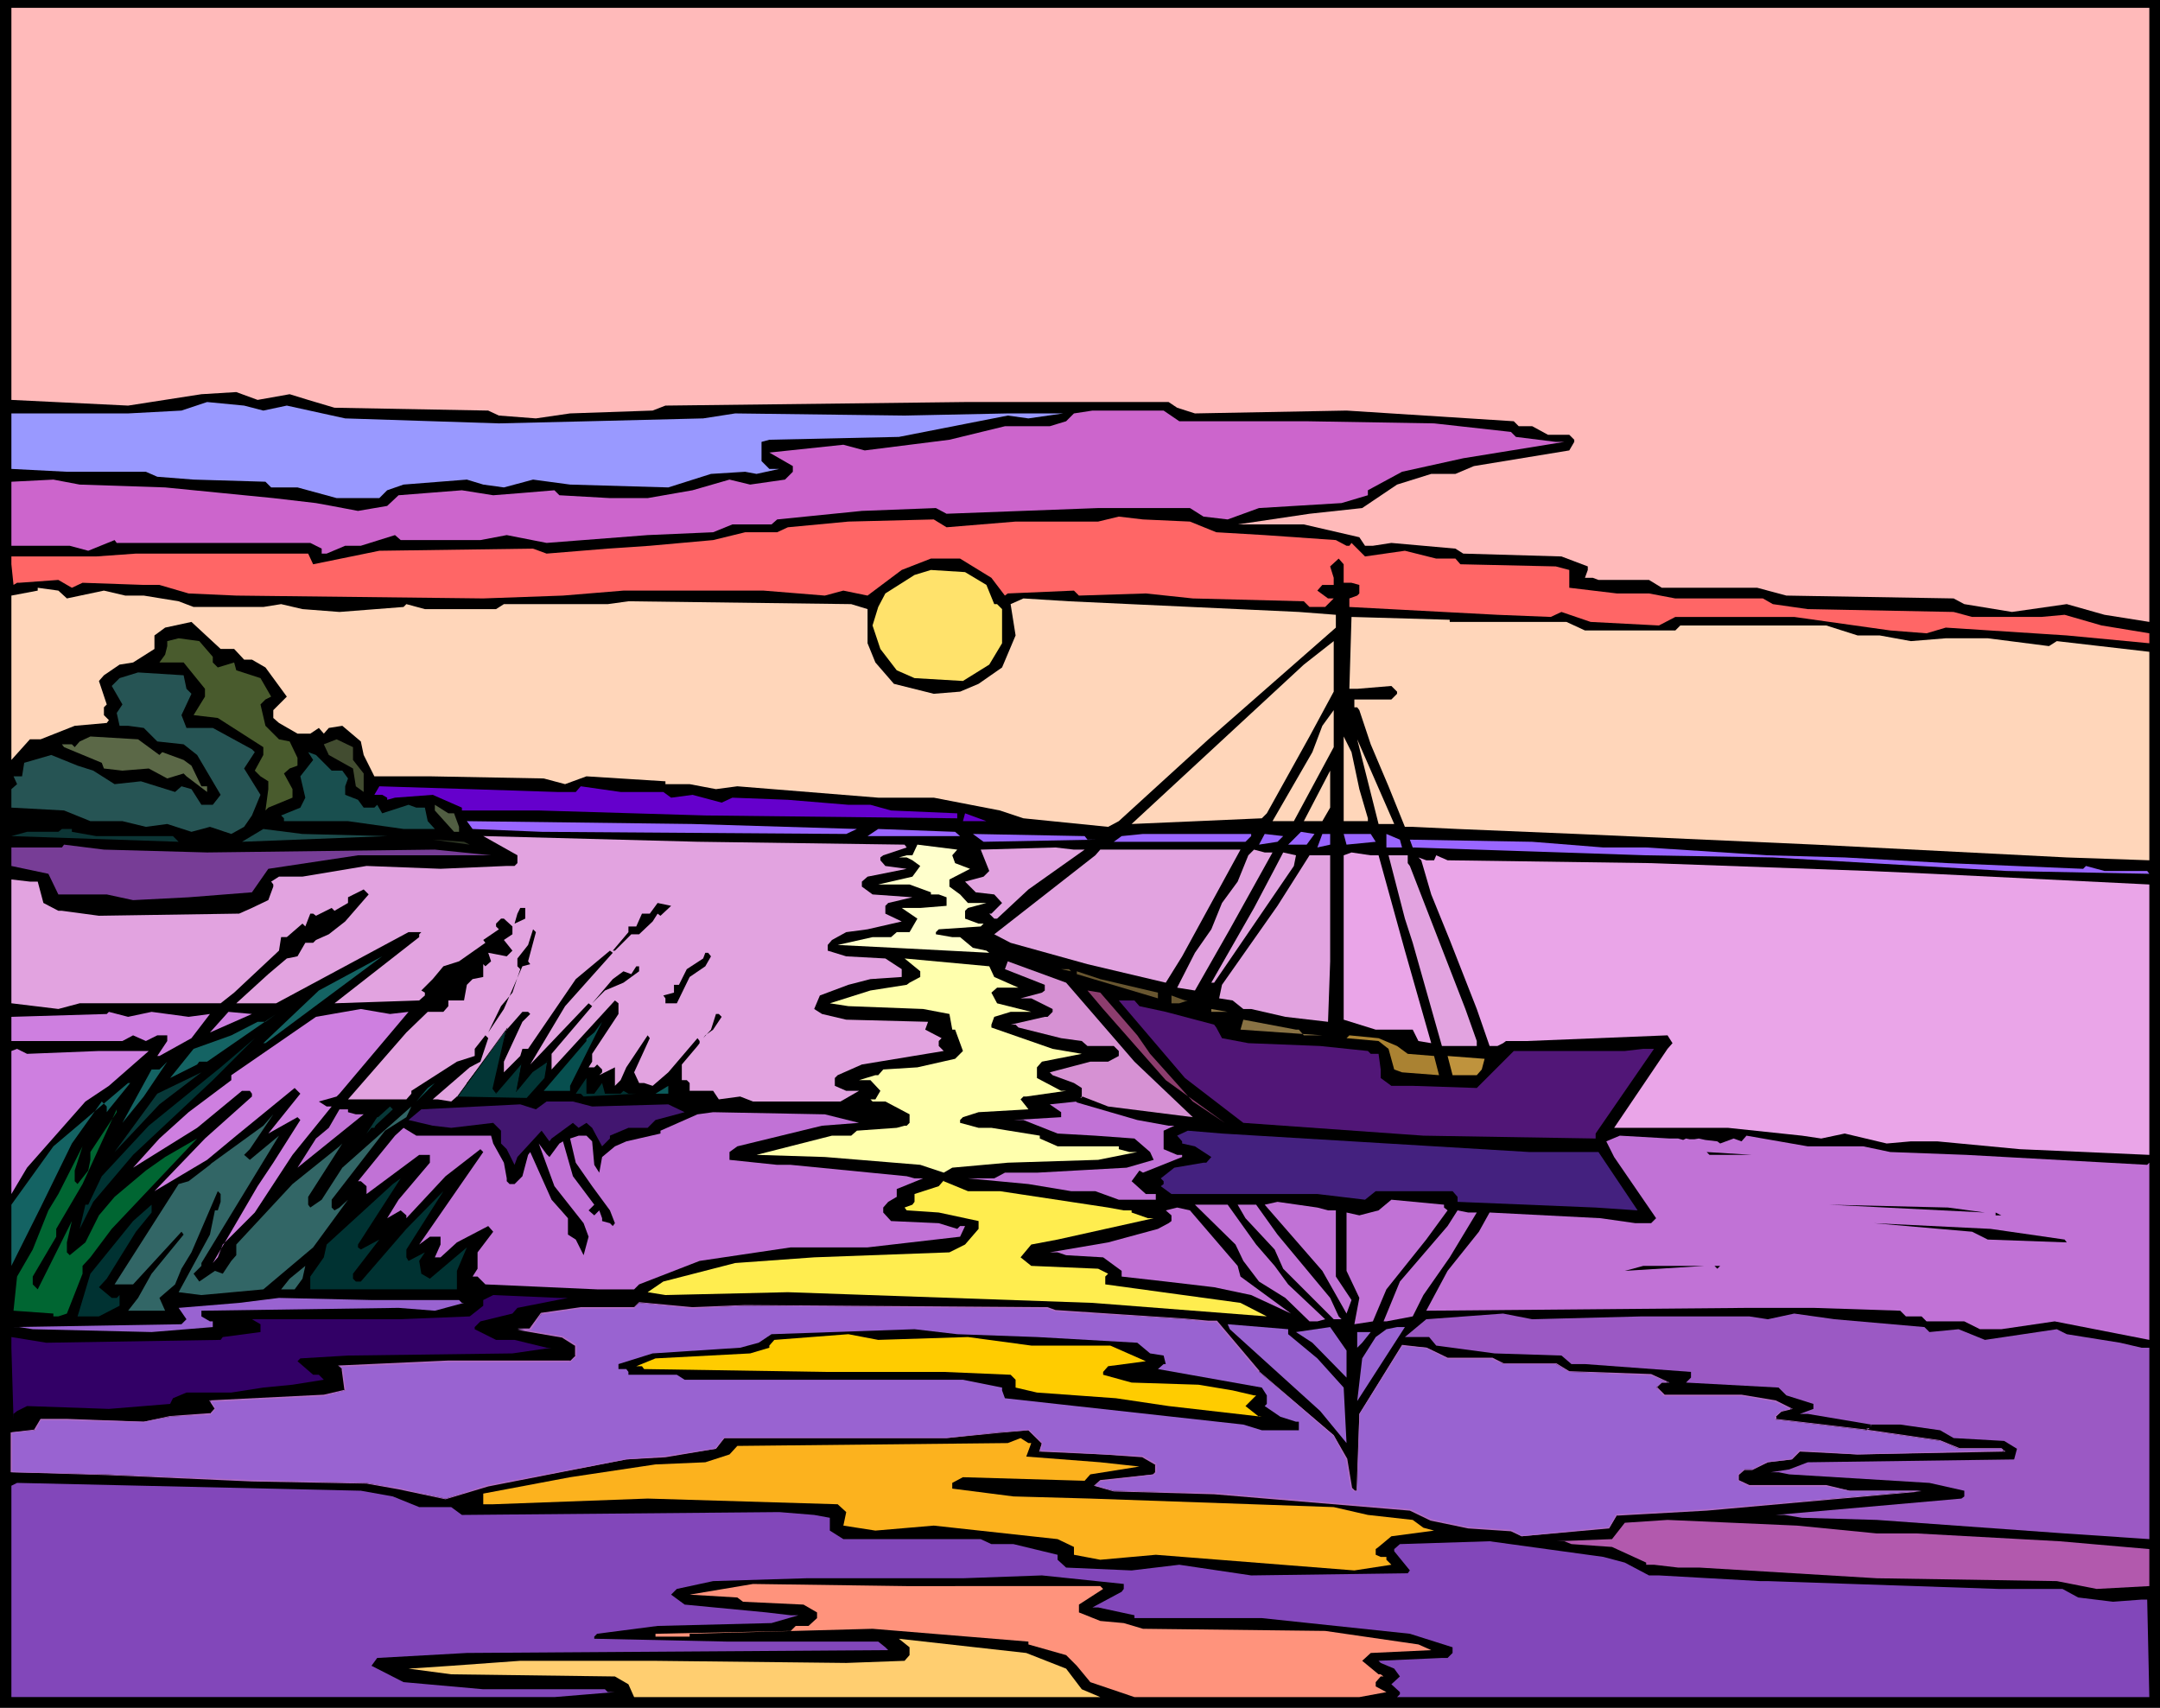
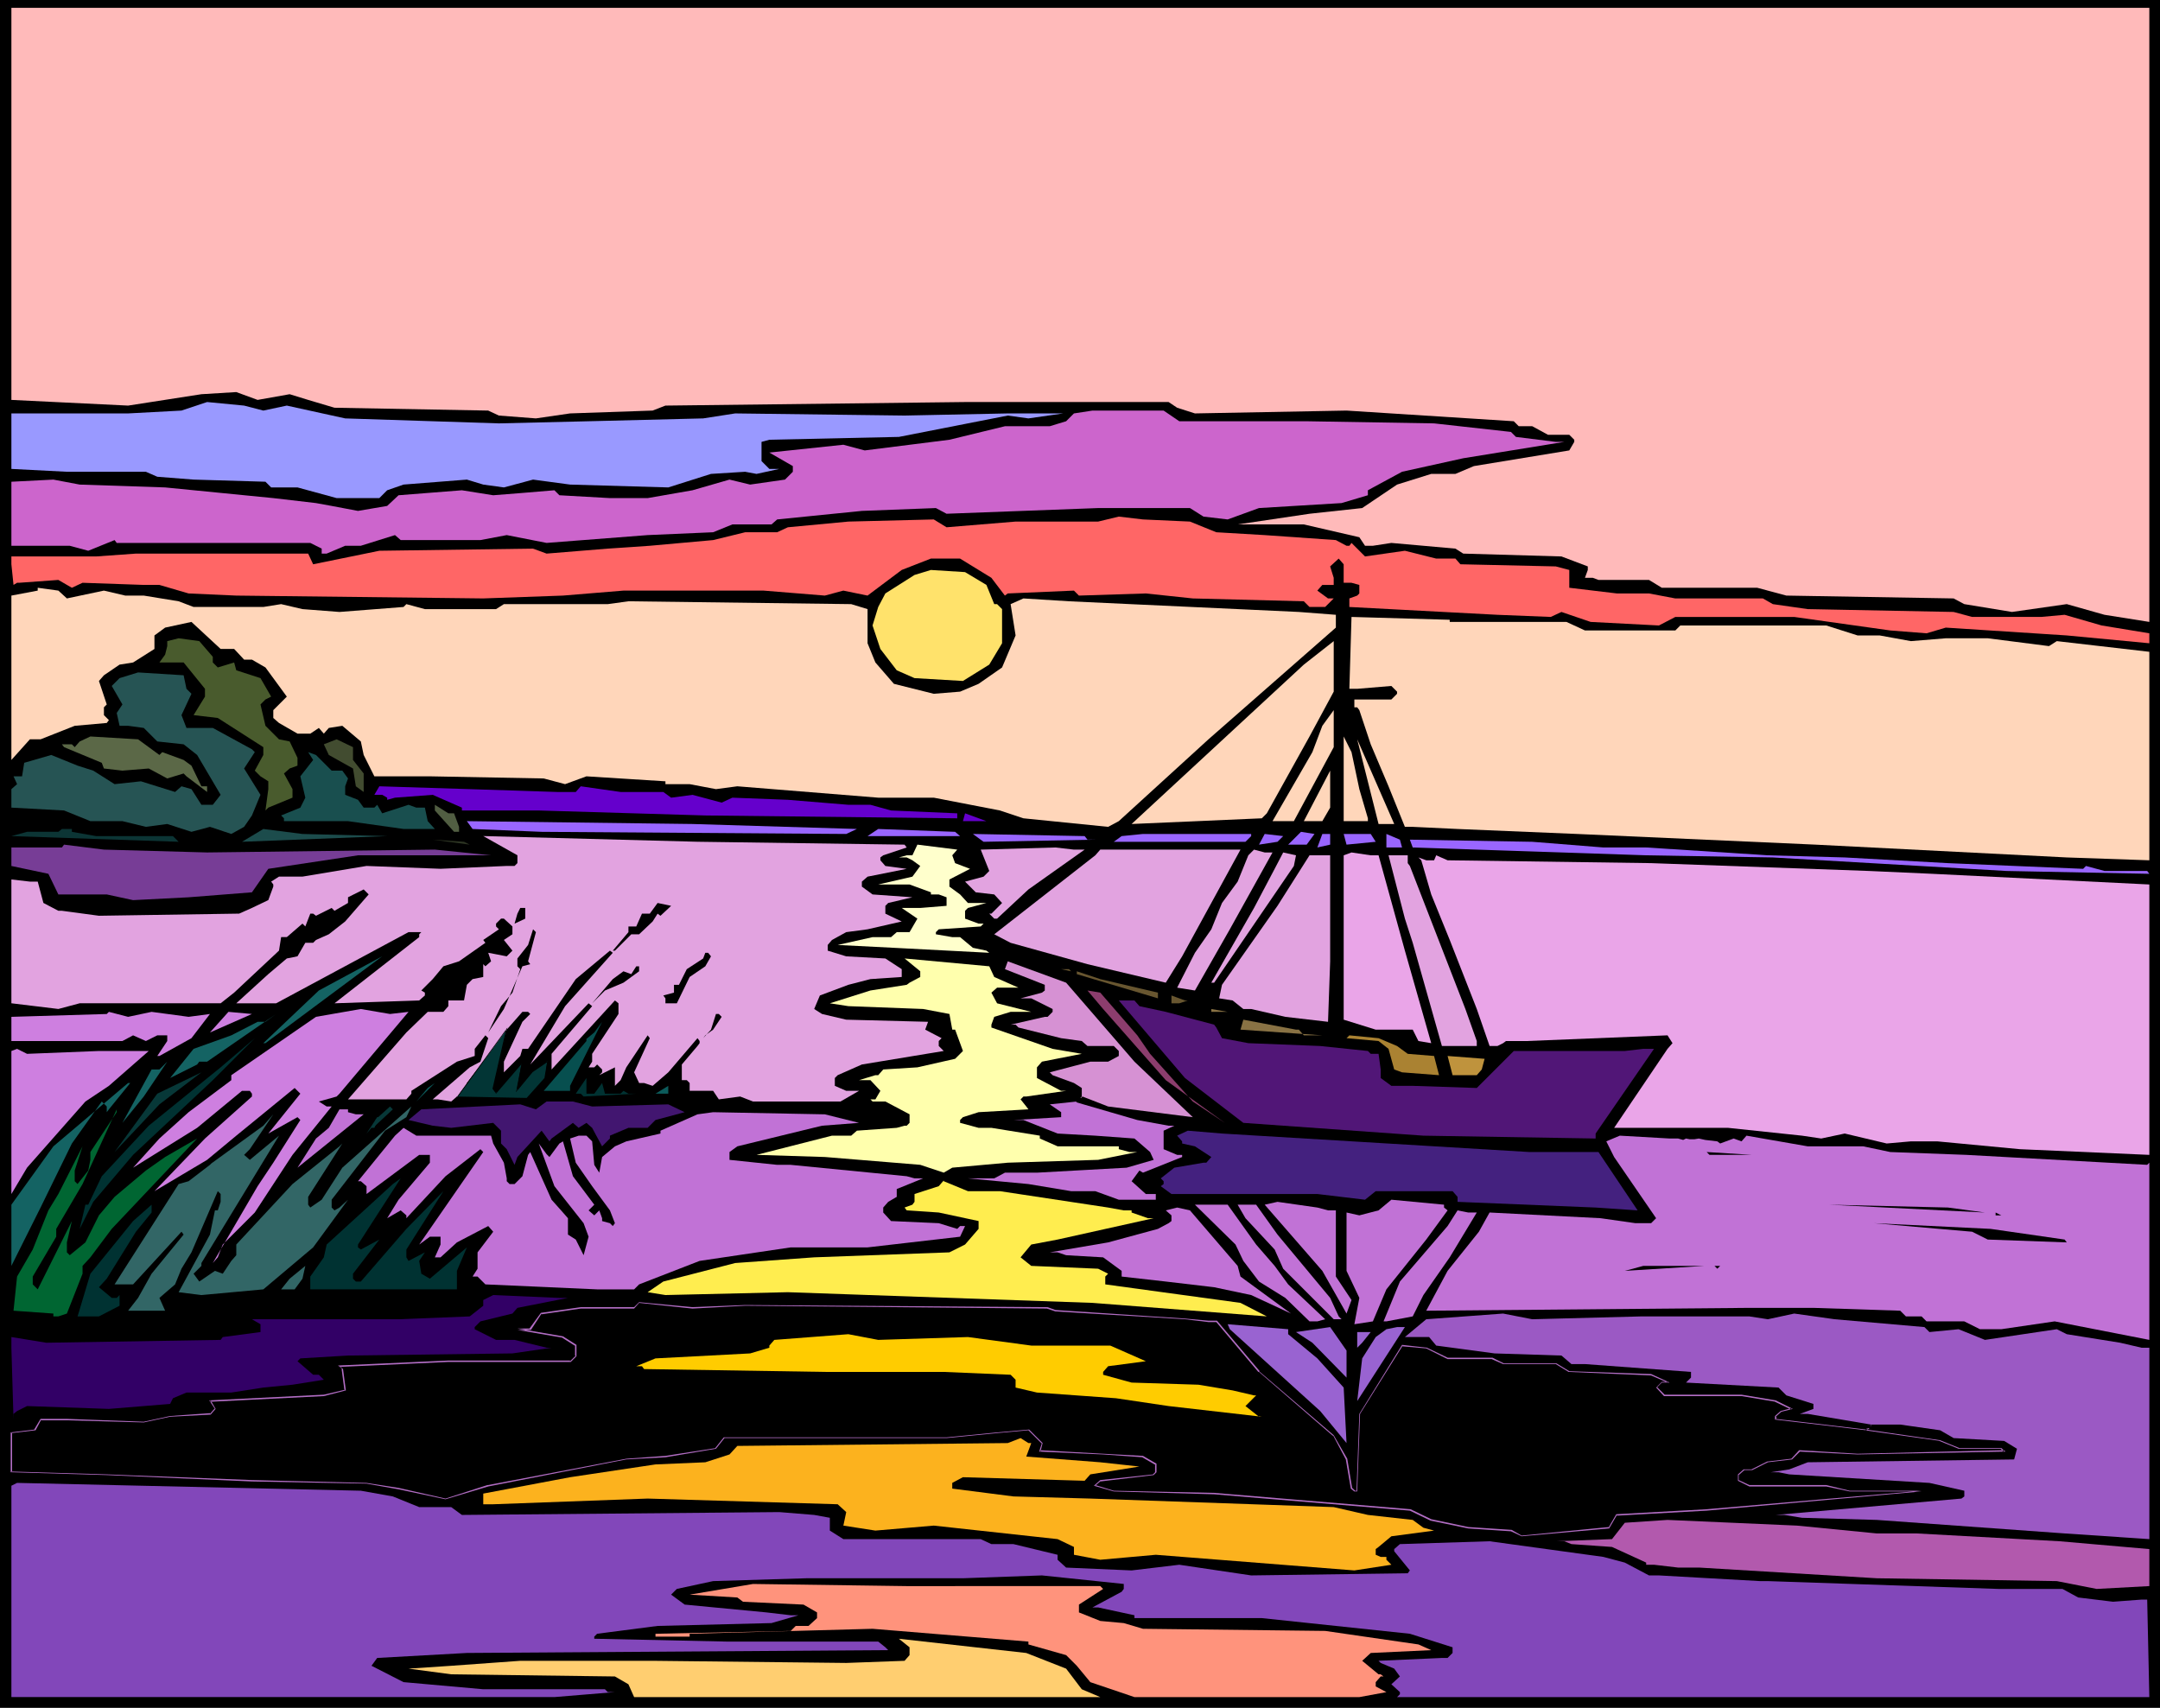
<svg xmlns="http://www.w3.org/2000/svg" xmlns:ns1="http://sodipodi.sourceforge.net/DTD/sodipodi-0.dtd" xmlns:ns2="http://www.inkscape.org/namespaces/inkscape" version="1.0" width="129.766mm" height="102.605mm" id="svg128" ns1:docname="Sunset 28.wmf">
  <rect width="100%" height="100%" fill="#808080" stroke="none" />
  <ns1:namedview id="namedview128" pagecolor="#ffffff" bordercolor="#000000" borderopacity="0.25" ns2:showpageshadow="2" ns2:pageopacity="0.0" ns2:pagecheckerboard="0" ns2:deskcolor="#d1d1d1" ns2:document-units="mm" />
  <defs id="defs1">
    <pattern id="WMFhbasepattern" patternUnits="userSpaceOnUse" width="6" height="6" x="0" y="0" />
  </defs>
  <path style="fill:#000000;fill-opacity:1;fill-rule:evenodd;stroke:none" d="M 490.455,387.799 H 0 V 0 h 490.455 z" id="path1" />
  <path style="fill:#ffbaba;fill-opacity:1;fill-rule:evenodd;stroke:none" d="m 488.031,141.223 -10.181,-1.616 -8.565,-2.424 -12.443,1.777 -10.827,-1.777 -2.424,-1.293 -37.976,-0.646 -6.626,-1.777 h -21.654 l -2.909,-1.777 h -11.474 l -1.293,-0.485 h -1.778 l 0.646,-1.777 v -0.808 l -5.979,-2.262 -22.301,-0.646 -1.778,-1.131 -14.544,-1.293 -4.202,0.646 h -1.778 l -1.293,-1.939 -12.605,-2.908 h -15.029 l 16.322,-2.424 11.958,-1.293 7.918,-5.332 7.757,-2.424 h 5.494 l 4.202,-1.777 21.654,-3.555 1.131,-1.939 v -0.485 l -1.131,-1.131 h -4.848 l -3.555,-1.939 h -3.07 l -1.131,-1.131 -37.976,-2.424 -34.421,0.646 -4.04,-1.293 -1.939,-1.293 h -46.218 l -68.034,0.808 -2.909,1.131 -18.746,0.646 -7.757,1.131 -8.403,-0.646 -2.424,-1.131 -34.906,-0.646 -5.979,-1.777 -4.202,-1.293 -7.272,1.293 -4.848,-1.777 -7.918,0.485 L 29.088,92.102 2.586,90.81 V 1.777 H 488.031 Z" id="path2" />
  <path style="fill:#9999ff;fill-opacity:1;fill-rule:evenodd;stroke:none" d="m 59.792,93.233 5.333,-1.131 13.251,2.908 34.906,1.131 20.362,-0.485 26.018,-0.646 7.272,-1.131 38.461,0.485 23.432,-0.485 h 12.605 l -7.918,1.131 -4.686,-0.646 -24.725,4.847 -29.411,0.646 -1.778,0.485 v 4.363 l 1.778,1.777 h 2.262 l -5.171,1.131 -2.586,-0.485 -7.757,0.485 -9.696,3.07 -22.301,-0.646 -8.403,-1.131 -6.626,1.777 -4.686,-0.646 -3.717,-1.131 -14.382,1.131 -3.717,1.293 -1.778,1.777 h -9.696 l -8.888,-2.424 H 61.57 l -1.293,-1.293 -16.322,-0.485 -8.242,-0.646 -2.586,-1.131 H 15.19 L 2.586,106.483 V 93.88 H 29.088 l 12.12,-0.646 5.818,-1.939 8.403,0.808 z" id="path3" />
  <path style="fill:#cc65cc;fill-opacity:1;fill-rule:evenodd;stroke:none" d="m 267.771,95.657 h 28.926 l 28.926,0.485 17.453,1.939 1.131,1.131 9.05,1.131 h 1.939 l -22.947,3.716 -13.898,3.07 -7.757,4.201 v 1.131 l -5.979,1.777 -18.746,1.131 -7.11,2.585 -5.494,-0.646 -3.07,-1.939 h -20.846 l -34.421,1.293 -2.424,-1.293 -16.806,0.646 -19.23,1.939 -1.293,1.131 h -8.888 l -4.363,1.777 -14.867,0.646 -22.947,1.777 -9.05,-1.777 -5.979,1.131 H 90.981 l -1.293,-1.131 -7.757,2.424 h -3.555 l -4.202,1.777 h -1.131 v -1.131 L 70.458,123.288 H 26.502 l -0.485,-0.646 -5.979,2.424 -4.202,-1.131 H 2.586 v -14.542 l 9.534,-0.485 5.979,1.131 19.392,0.646 24.563,2.424 9.696,1.131 3.555,0.646 5.979,1.131 6.626,-1.131 2.586,-2.424 14.382,-1.131 7.11,1.131 6.141,-0.485 7.757,-0.646 1.131,1.131 11.474,0.646 h 8.565 l 10.181,-1.777 8.403,-2.424 4.686,1.131 7.918,-1.131 1.778,-1.777 v -1.293 l -5.333,-3.07 16.806,-1.777 4.848,1.293 19.23,-2.424 12.605,-3.07 h 10.181 l 3.717,-1.131 1.778,-1.777 4.202,-0.646 h 16.16 z" id="path4" />
  <path style="fill:#ff6666;fill-opacity:1;fill-rule:evenodd;stroke:none" d="m 270.195,118.44 5.979,2.424 10.989,0.646 16.16,1.131 2.424,1.293 h 0.646 l 0.485,-0.646 3.07,3.07 9.05,-1.293 7.11,1.777 h 4.363 l 1.131,1.293 21.654,0.485 3.07,0.808 v 4.04 l 10.827,1.293 h 7.272 l 5.979,1.131 h 19.877 l 2.262,1.293 7.918,1.131 33.128,0.646 4.202,1.131 h 15.675 l 5.333,-0.485 8.403,2.424 10.827,1.777 v 2.262 l -18.746,-1.777 -27.472,-1.777 -4.363,1.293 -8.242,-0.646 -21.816,-3.07 h -26.987 l -3.717,1.939 -15.514,-0.808 -6.626,-2.262 -2.424,1.131 -12.12,-0.485 -33.613,-1.777 v -1.939 l 1.778,-0.646 0.485,-0.485 v -1.939 l -1.778,-0.485 h -1.778 v -4.201 l -1.131,-1.293 -1.939,1.777 0.808,2.585 v 1.616 h -2.586 l -1.131,1.293 2.424,1.777 h 1.293 l -1.939,1.939 h -3.555 l -1.293,-1.293 -25.21,-0.646 -10.666,-1.131 -15.19,0.485 -1.131,-1.131 -15.029,0.646 -0.646,0.485 -3.07,-4.04 -7.11,-4.363 h -6.626 l -6.626,2.585 -7.757,5.817 -5.494,-1.131 -4.202,1.131 -13.898,-1.131 h -31.835 l -13.736,1.131 -18.099,0.646 -56.075,-0.646 -10.827,-0.485 -6.626,-1.939 h -3.555 l -13.898,-0.485 -2.424,1.131 -3.07,-1.777 -8.888,0.646 H 3.878 l -0.808,0.485 -0.485,-4.686 v -1.777 H 21.816 l 9.05,-0.646 h 39.107 l 1.131,2.424 15.029,-3.07 34.906,-0.485 3.07,1.131 13.898,-1.131 9.534,-0.646 14.382,-1.293 7.272,-1.777 h 7.272 l 2.424,-1.131 13.736,-1.293 19.392,-0.485 2.909,1.777 15.675,-1.293 h 18.746 l 4.686,-1.131 5.494,0.646 z" id="path5" />
  <path style="fill:#ffe26b;fill-opacity:1;fill-rule:evenodd;stroke:none" d="m 223.977,132.821 1.778,4.363 h 0.646 l 1.131,1.131 v 7.756 l -2.909,4.847 -5.979,3.716 -10.989,-0.646 -4.04,-1.777 -3.717,-4.847 -1.778,-5.332 1.293,-4.201 1.616,-3.07 6.626,-4.201 3.717,-1.131 7.757,0.485 z" id="path6" />
  <path style="fill:#ffd6ba;fill-opacity:1;fill-rule:evenodd;stroke:none" d="m 15.19,135.891 8.403,-1.777 4.848,1.131 h 4.202 l 7.918,1.293 3.394,1.293 h 15.837 l 4.04,-0.646 4.848,1.131 8.403,0.646 14.544,-1.131 0.646,-0.646 4.202,1.131 h 16.16 l 1.778,-1.131 h 23.594 l 4.686,-0.646 50.581,0.646 3.717,1.131 v 7.756 l 1.778,4.363 4.202,4.847 9.05,2.262 5.979,-0.485 4.202,-1.777 5.333,-3.716 3.07,-7.271 -1.131,-7.11 2.909,-1.293 10.342,0.646 38.299,1.777 13.898,0.646 8.403,0.646 v 2.908 l -28.926,25.369 -20.362,18.582 -2.424,1.293 -19.23,-1.939 -5.333,-1.777 -15.029,-2.908 h -12.605 l -31.997,-2.585 -4.848,0.646 -5.979,-1.131 h -5.494 v -0.646 l -17.938,-1.131 -4.848,1.777 -4.848,-1.293 -25.856,-0.485 H 85.002 l -2.424,-4.847 -0.646,-3.07 -4.202,-3.555 -3.07,0.485 -1.131,1.293 -1.131,-1.293 -1.939,1.293 h -2.909 l -4.202,-2.424 -1.293,-1.131 v -1.777 l 3.07,-3.07 -4.848,-6.625 -3.07,-1.777 h -1.778 l -2.262,-2.424 h -3.07 l -6.626,-6.14 -5.979,1.293 -2.424,1.777 v 3.07 l -4.848,3.07 -3.07,0.485 -3.555,2.424 -1.131,1.293 1.778,5.332 -0.646,0.646 v 1.777 l 1.131,1.131 -0.485,0.646 -7.272,0.646 -7.757,3.07 H 6.787 l -4.202,4.686 v -37.326 l 5.979,-1.131 v -0.646 l 4.686,0.646 z" id="path7" />
  <path style="fill:#ffd6ba;fill-opacity:1;fill-rule:evenodd;stroke:none" d="m 329.179,141.223 h 26.502 l 4.202,1.939 h 20.523 l 1.131,-1.131 h 33.128 l 7.11,2.262 h 5.01 l 7.11,1.293 7.918,-0.646 h 9.534 l 13.898,1.777 1.778,-1.131 21.008,2.424 v 47.344 l -18.746,-0.646 -57.045,-2.908 -54.136,-2.424 -27.149,-1.131 -10.181,-0.485 h -1.778 l -3.717,-9.21 -4.04,-9.533 -2.586,-7.756 -0.485,-0.646 h -0.646 v -1.777 h 8.403 l 1.293,-1.293 v -0.485 l -1.293,-1.293 -7.757,0.646 h -1.778 l 0.485,-16.32 22.301,0.646 z" id="path8" />
  <path style="fill:#495b2d;fill-opacity:1;fill-rule:evenodd;stroke:none" d="m 48.318,149.141 v 1.293 l 1.131,1.131 3.717,-1.131 0.485,1.777 5.494,1.777 2.424,4.201 -1.293,0.646 -1.131,1.131 1.131,4.847 3.07,3.07 2.424,0.485 1.778,3.716 v 1.777 l -1.778,0.646 -1.293,1.131 1.939,3.555 v 1.939 l -5.494,2.262 -0.646,0.646 0.646,-4.847 v -1.777 l -1.778,-1.131 -1.293,-1.293 1.939,-3.555 v -1.777 l -10.342,-6.625 -5.494,-0.646 2.586,-4.201 v -1.777 l -4.848,-5.979 h -5.494 l 1.293,-1.777 0.485,-1.939 v -1.131 l 2.586,-0.646 4.686,0.646 z" id="path9" />
  <path style="fill:#ffd6ba;fill-opacity:1;fill-rule:evenodd;stroke:none" d="m 297.344,167.238 -9.696,17.451 -1.131,1.131 -29.573,1.293 39.107,-36.195 6.787,-5.332 v 11.472 z" id="path10" />
  <path style="fill:#265454;fill-opacity:1;fill-rule:evenodd;stroke:none" d="m 42.339,156.412 1.131,1.131 -2.262,4.847 1.131,2.908 h 5.979 l 8.888,4.847 0.646,0.646 -2.424,3.716 3.717,5.979 -1.939,4.686 -1.778,2.585 -2.909,1.616 -4.848,-1.616 -4.202,1.131 -5.494,-1.777 -4.848,0.646 -5.333,-1.293 h -7.272 l -5.979,-2.424 -11.958,-0.646 v -4.201 l 1.293,-1.131 -0.808,-1.777 h 1.939 l 0.485,-3.07 6.141,-1.777 5.979,2.424 3.555,1.131 4.848,3.07 5.979,-0.646 7.757,2.424 1.454,-1.293 2.262,0.646 2.262,3.555 h 2.586 l 1.778,-2.262 -5.333,-9.049 -3.07,-2.424 -5.979,-0.646 -3.07,-3.07 -3.555,-0.485 h -1.939 l -0.646,-2.908 1.293,-1.939 -2.424,-4.201 1.778,-1.777 4.202,-1.293 10.342,0.646 z" id="path11" />
  <path style="fill:#ffd6ba;fill-opacity:1;fill-rule:evenodd;stroke:none" d="m 293.788,186.467 h -4.848 l 9.05,-15.674 2.262,-5.979 2.586,-3.555 v 8.402 z" id="path12" />
  <path style="fill:#5b6847;fill-opacity:1;fill-rule:evenodd;stroke:none" d="m 36.198,171.439 0.646,-0.646 4.848,1.777 1.778,1.293 2.262,4.686 h 1.293 v 1.293 l -4.686,-3.555 -0.646,-0.646 -3.717,1.131 -4.202,-2.262 -5.979,0.485 -4.202,-0.485 -0.485,-1.293 -8.565,-3.555 -0.485,-0.646 h 2.262 l 0.646,0.646 1.131,-1.293 2.424,-1.131 10.827,0.646 z" id="path13" />
  <path style="fill:#ffd6ba;fill-opacity:1;fill-rule:evenodd;stroke:none" d="m 308.656,179.195 1.939,6.625 v 0.646 h -5.494 v -19.228 l 1.778,3.555 z" id="path14" />
  <path style="fill:#424c30;fill-opacity:1;fill-rule:evenodd;stroke:none" d="m 80.154,172.57 2.424,3.07 v 4.201 l -1.778,-1.293 -0.646,-4.04 -5.494,-3.07 -1.131,-2.424 2.909,-1.131 3.717,1.777 z" id="path15" />
  <path style="fill:#ffd6ba;fill-opacity:1;fill-rule:evenodd;stroke:none" d="m 313.019,187.113 -4.848,-19.228 8.403,19.228 z" id="path16" />
  <path style="fill:#194f4f;fill-opacity:1;fill-rule:evenodd;stroke:none" d="m 75.306,174.994 h 2.424 l 1.293,1.777 -0.646,1.777 v 1.939 l 2.909,1.131 1.293,1.777 h 2.424 l 0.646,-0.646 1.131,1.939 5.979,-1.939 1.778,0.646 h 1.939 l 0.646,3.07 1.616,1.777 H 91.627 L 79.022,186.467 H 64.478 v -0.646 l -0.646,-0.646 4.363,-1.777 1.131,-2.262 -1.131,-4.847 2.909,-3.716 -1.131,-1.777 1.778,0.646 z" id="path17" />
  <path style="fill:#ffd6ba;fill-opacity:1;fill-rule:evenodd;stroke:none" d="m 300.252,186.467 h -4.202 l 5.979,-11.472 v 8.402 z" id="path18" />
  <path style="fill:#6500cc;fill-opacity:1;fill-rule:evenodd;stroke:none" d="m 126.533,179.842 h 4.202 l 1.131,-1.293 9.05,1.293 h 9.696 l 1.778,1.293 4.848,-0.646 2.424,0.646 4.202,1.131 2.424,-1.131 12.605,0.485 13.736,1.131 h 5.01 l 4.686,1.293 15.029,0.646 v 1.131 l -57.206,-0.646 -37.814,-1.131 h -17.453 v -0.646 l -6.626,-2.908 -8.565,0.646 -1.778,0.485 v -0.485 l -1.131,-0.646 h -1.778 l 1.131,-1.939 20.523,0.646 z" id="path19" />
  <path style="fill:#515e42;fill-opacity:1;fill-rule:evenodd;stroke:none" d="m 103.101,184.689 1.131,3.07 v 1.131 h -1.131 l -4.363,-4.847 v -1.293 l 3.07,1.939 z" id="path20" />
  <path style="fill:#6500cc;fill-opacity:1;fill-rule:evenodd;stroke:none" d="m 225.755,186.467 h -7.11 l 0.485,-1.777 4.848,1.777 z" id="path21" />
  <path style="fill:#ffffff;fill-opacity:1;fill-rule:evenodd;stroke:none" d="m 2.586,186.467 h 1.778 z" id="path22" />
  <path style="fill:#9966ff;fill-opacity:1;fill-rule:evenodd;stroke:none" d="m 194.566,188.244 -2.424,1.131 -69.165,-0.485 -15.675,-0.646 -1.293,-1.777 51.227,0.646 z" id="path23" />
  <path style="fill:#0c3535;fill-opacity:1;fill-rule:evenodd;stroke:none" d="m 16.322,188.89 5.494,0.97 h 17.453 l 1.293,1.293 -37.976,-1.293 3.555,-0.97 h 7.11 l 0.808,-0.646 h 2.262 z" id="path24" />
  <path style="fill:#1c4c4c;fill-opacity:1;fill-rule:evenodd;stroke:none" d="m 87.91,189.86 -32.966,1.293 4.848,-2.908 8.888,1.131 z" id="path25" />
  <path style="fill:#9966ff;fill-opacity:1;fill-rule:evenodd;stroke:none" d="m 217.998,189.86 h -21.008 l 2.424,-1.616 17.453,0.646 z" id="path26" />
  <path style="fill:#9966ff;fill-opacity:1;fill-rule:evenodd;stroke:none" d="m 296.697,191.799 h -4.202 l 2.909,-2.908 3.07,0.485 z" id="path27" />
  <path style="fill:#9966ff;fill-opacity:1;fill-rule:evenodd;stroke:none" d="m 246.925,190.668 h 1.778 l -25.371,0.485 -2.424,-1.777 25.371,0.485 z" id="path28" />
  <path style="fill:#9966ff;fill-opacity:1;fill-rule:evenodd;stroke:none" d="m 284.092,189.86 -1.293,1.293 h -29.896 l 1.778,-1.293 4.848,-0.485 h 24.563 z" id="path29" />
  <path style="fill:#9966ff;fill-opacity:1;fill-rule:evenodd;stroke:none" d="m 290.072,191.153 -4.202,0.646 1.293,-2.424 4.202,0.485 z" id="path30" />
  <path style="fill:#9966ff;fill-opacity:1;fill-rule:evenodd;stroke:none" d="m 302.03,191.799 -2.909,0.646 1.131,-3.07 h 1.778 z" id="path31" />
  <path style="fill:#9966ff;fill-opacity:1;fill-rule:evenodd;stroke:none" d="m 312.372,191.153 -6.626,0.646 -0.646,-2.424 h 6.141 z" id="path32" />
  <path style="fill:#9966ff;fill-opacity:1;fill-rule:evenodd;stroke:none" d="m 318.352,192.445 h -3.555 v -3.07 l 3.07,1.293 z" id="path33" />
  <path style="fill:#074f4f;fill-opacity:1;fill-rule:evenodd;stroke:none" d="m 133.158,235.749 v 0.162 l 1.778,-1.454 1.778,-2.424 -7.272,14.542 v 1.131 h -5.979 l 9.696,-11.311 v -0.485 z" id="path34" />
  <path style="fill:#e2a3e0;fill-opacity:1;fill-rule:evenodd;stroke:none" d="m 205.393,191.799 0.485,0.646 -5.333,1.777 -0.646,0.485 v 0.646 l 1.131,1.293 4.848,0.646 -8.888,1.777 -1.293,1.131 v 1.131 l 2.424,1.777 9.05,0.646 -5.494,1.293 -0.646,0.646 v 1.777 l 3.717,1.777 -7.757,1.777 -4.848,0.646 -3.232,1.777 -0.97,1.131 v 1.293 l 4.202,1.293 8.888,0.485 3.717,2.424 v 1.777 l -7.11,0.485 -5.01,1.293 -6.464,2.424 -1.293,3.07 1.778,1.131 5.494,1.293 18.584,0.485 -0.646,1.777 3.717,1.939 -0.646,0.646 v 1.131 l 1.131,1.131 -18.584,3.07 -5.494,2.424 -0.646,0.646 v 1.777 l 2.586,1.131 h 2.909 l -4.202,2.424 h -19.877 l -2.909,-1.131 -4.848,0.646 -1.293,-1.939 h -5.333 v -1.777 l -0.646,-0.646 h -1.131 v -3.555 l 3.555,-4.201 0.485,-0.646 v -0.485 l -0.485,-0.646 -6.626,7.756 -3.555,3.07 -1.939,-0.646 h -1.131 l -1.131,-2.424 3.555,-7.756 -0.485,-0.646 -4.848,7.271 -1.293,2.908 -1.293,1.293 v -4.201 l -3.555,1.777 0.646,-0.646 v -0.646 l -1.131,-1.131 -0.646,0.646 h -1.293 l 0.808,-1.293 v -1.777 l 5.979,-9.049 v -2.424 l -0.808,-0.646 -7.11,7.756 v 0.162 -0.162 l -7.272,7.918 v -3.555 l 9.211,-10.826 -0.808,-0.646 -13.251,13.896 7.918,-13.25 10.827,-12.119 -0.646,-0.485 -7.757,6.463 -10.827,15.835 h -1.293 l -0.485,1.616 -3.717,3.716 v -2.424 l 4.202,-9.049 1.778,-1.777 -0.485,-0.485 h -1.293 l -3.555,4.04 -3.555,13.896 1.131,1.293 5.494,-6.625 -1.293,2.424 v 2.908 l 0.646,0.646 2.909,-3.555 h 2.586 l -1.939,2.262 -1.778,1.939 h -15.514 l -1.293,1.131 -3.07,-0.485 h -1.131 l 8.403,-7.271 2.424,-1.293 1.778,-5.332 -0.646,-0.646 -2.424,3.07 v 1.616 l -4.04,1.293 -10.342,6.625 v 0.646 l -1.131,1.293 H 79.022 l 13.251,-15.189 4.848,-4.686 h 3.555 l 1.131,-1.293 v -1.293 h 3.555 l 0.646,-3.555 1.293,-1.293 2.424,-0.485 v -2.908 l 0.485,0.485 1.293,-1.131 -0.646,-1.939 4.202,0.808 1.293,-1.293 -1.939,-2.424 1.939,-1.293 v -1.777 l -1.939,-1.777 h -0.646 l -1.131,1.131 v 0.646 l 0.646,0.646 -3.555,2.424 0.485,0.646 -5.979,4.201 -3.555,1.131 -2.424,2.908 -2.586,2.585 0.808,0.485 v 0.646 l -1.293,1.131 -19.23,0.646 19.23,-15.027 v -0.646 l 0.485,-0.485 h -2.909 l -30.058,16.158 h -9.05 l 7.272,-6.625 4.202,-3.555 2.424,-0.485 1.778,-3.07 h 1.778 l 0.646,-0.646 2.909,-1.293 3.717,-2.908 5.333,-6.14 -1.131,-1.131 -3.555,1.777 v 1.293 l -3.07,1.777 -0.646,-0.646 -3.555,1.777 -0.646,-0.485 h -0.646 l -1.131,2.908 -0.646,-0.646 -3.555,3.07 h -1.293 l -0.485,3.07 -10.181,9.533 -3.07,2.424 H 18.099 l -4.848,1.293 -10.666,-1.293 v -28.115 l 4.202,0.485 h 1.778 l 1.293,4.847 3.394,1.777 h 0.808 l 8.403,1.131 31.835,-0.485 2.909,-1.293 3.717,-1.777 1.131,-3.07 v -0.485 l -0.485,-0.646 1.778,-1.131 h 5.333 l 14.544,-2.424 16.806,0.646 15.029,-0.646 h 1.778 l 0.646,-0.646 v -1.777 l -7.757,-4.363 48.642,1.293 z" id="path35" />
  <path style="fill:#ffffff;fill-opacity:1;fill-rule:evenodd;stroke:none" d="m 43.955,190.668 4.848,0.485 z" id="path36" />
  <path style="fill:#2d3523;fill-opacity:1;fill-rule:evenodd;stroke:none" d="m 106.656,191.799 -8.403,-1.131 7.11,0.485 z" id="path37" />
  <path style="fill:#9966ff;fill-opacity:1;fill-rule:evenodd;stroke:none" d="m 364.084,192.445 h 9.696 l 27.634,1.777 17.453,0.485 23.432,1.293 30.704,1.293 0.646,-0.646 4.202,1.131 h 9.696 l 0.485,0.646 -32.482,-0.646 -53.005,-3.07 -28.765,-0.485 -53.005,-1.777 -0.646,-1.777 27.795,0.485 z" id="path38" />
  <path style="fill:#773d96;fill-opacity:1;fill-rule:evenodd;stroke:none" d="m 47.026,193.576 51.712,-0.646 12.766,1.293 H 81.285 l -20.362,3.07 -3.717,5.332 -14.382,1.131 -12.605,0.646 -5.979,-1.293 H 13.251 l -2.262,-4.686 -8.403,-1.777 v -4.201 H 14.059 l 0.485,-0.646 9.05,1.131 z" id="path39" />
  <path style="fill:#ffffcc;fill-opacity:1;fill-rule:evenodd;stroke:none" d="m 216.221,194.223 0.646,1.777 3.394,1.293 -4.686,2.424 v 1.616 l 2.424,1.777 1.778,1.939 h 4.202 l -4.202,1.131 -0.646,0.646 v 1.777 l 3.07,1.131 h 1.131 l -0.646,0.646 -9.534,0.646 -0.646,0.646 v 0.485 l 3.717,0.646 h 1.778 l 2.909,2.424 3.07,0.646 0.646,0.485 -21.654,-1.131 -12.766,-0.646 7.918,-1.777 h 4.202 l 1.293,-1.131 h 2.909 l 1.778,-3.07 -3.555,-2.424 h 4.202 l 5.979,-0.485 v -1.939 l -1.778,-0.646 h -1.778 v -0.485 l -4.848,-1.777 h -7.11 l 7.757,-1.777 1.778,-2.424 -1.778,-1.293 -1.293,-0.646 h -1.778 l 1.778,-0.485 h 1.293 l 1.131,-2.424 9.05,1.131 z" id="path40" />
  <path style="fill:#e2a3e0;fill-opacity:1;fill-rule:evenodd;stroke:none" d="m 246.278,192.93 -12.766,9.049 -7.11,6.625 h -0.646 l -1.131,-1.131 h 0.485 l 2.424,-2.424 -1.778,-1.939 -4.202,-0.485 -2.424,-2.424 4.202,-1.131 1.293,-1.293 -1.939,-4.847 16.968,-0.485 4.202,0.485 z" id="path41" />
  <path style="fill:#e2a3e0;fill-opacity:1;fill-rule:evenodd;stroke:none" d="m 268.417,217.167 -3.717,5.979 -17.776,-4.201 -17.453,-4.847 -3.717,-1.939 22.947,-17.936 1.131,-1.293 h 31.835 z" id="path42" />
  <path style="fill:#e2a3e0;fill-opacity:1;fill-rule:evenodd;stroke:none" d="m 288.94,193.576 -9.696,17.451 -7.918,13.896 -4.04,-0.646 4.04,-7.918 3.717,-5.332 2.424,-5.979 3.555,-4.847 2.424,-5.979 1.293,-1.293 2.424,0.646 z" id="path43" />
  <path style="fill:#e2a3e0;fill-opacity:1;fill-rule:evenodd;stroke:none" d="m 293.788,196.646 -18.099,26.5 h -0.646 l 9.696,-16.966 4.686,-8.887 1.939,-3.716 2.909,0.646 z" id="path44" />
  <path style="fill:#eaa5e8;fill-opacity:1;fill-rule:evenodd;stroke:none" d="m 313.019,194.223 5.979,21.652 5.979,21.006 -2.909,-0.485 -1.293,-2.585 h -8.403 l -7.272,-2.262 v -37.326 l 1.778,-0.646 4.363,0.646 z" id="path45" />
  <path style="fill:#e2a3e0;fill-opacity:1;fill-rule:evenodd;stroke:none" d="m 302.03,218.298 -0.485,13.735 -9.696,-1.131 -7.757,-1.777 h -1.778 l -2.424,-1.939 -3.07,-0.485 0.646,-3.07 12.605,-17.936 7.272,-11.472 h 4.686 z" id="path46" />
  <path style="fill:#e2a3e0;fill-opacity:1;fill-rule:evenodd;stroke:none" d="m 319.644,196 0.485,0.646 12.605,32.478 2.586,7.271 v 1.131 h -7.918 l -6.626,-23.43 -1.778,-5.494 -3.717,-14.381 h 4.363 z" id="path47" />
  <path style="fill:#eaa5e8;fill-opacity:1;fill-rule:evenodd;stroke:none" d="m 374.912,196 49.45,1.777 14.382,0.646 49.288,2.424 v 61.401 l -29.411,-1.293 -18.746,-1.777 h -5.979 l -5.494,0.485 -9.534,-2.262 -5.333,1.131 -4.363,-0.646 -16.806,-1.777 h -25.856 l 12.12,-17.936 1.131,-1.293 -1.131,-1.777 -31.997,1.293 h -4.686 l -0.646,0.485 -1.293,0.646 h -1.778 l -2.909,-8.402 -6.141,-15.674 -4.202,-10.341 -2.262,-7.756 -0.646,-0.646 1.778,0.646 h 1.778 l 0.485,-1.131 2.586,1.131 z" id="path48" />
  <path style="fill:#000000;fill-opacity:1;fill-rule:evenodd;stroke:none" d="m 149.965,207.957 -0.646,-0.485 -1.131,1.777 -3.07,2.908 h -1.778 l -3.717,3.716 h -0.485 l 3.555,-4.201 v -1.293 h 1.778 l 1.293,-2.908 h 1.778 l 1.778,-2.424 3.07,0.646 z" id="path49" />
  <path style="fill:#000000;fill-opacity:1;fill-rule:evenodd;stroke:none" d="m 119.261,208.603 -2.424,1.131 0.646,-2.262 0.646,-1.293 h 1.131 z" id="path50" />
  <path style="fill:#000000;fill-opacity:1;fill-rule:evenodd;stroke:none" d="m 119.907,218.298 0.485,0.646 -1.778,0.485 -4.202,9.695 -3.555,5.332 2.909,-5.979 2.586,-3.07 1.778,-5.332 -0.646,-0.646 v -1.777 l 2.424,-3.07 1.131,-3.555 0.646,0.646 z" id="path51" />
  <path style="fill:#000000;fill-opacity:1;fill-rule:evenodd;stroke:none" d="m 161.438,217.167 -1.293,2.262 -3.555,2.424 -2.909,5.979 h -2.586 v -1.131 l -0.485,-0.646 2.424,-0.646 v -1.777 h 1.131 l 1.778,-3.555 3.717,-2.424 0.485,-1.293 h 0.646 z" id="path52" />
  <path style="fill:#146363;fill-opacity:1;fill-rule:evenodd;stroke:none" d="m 59.792,236.88 12.605,-11.957 14.382,-7.756 -26.502,19.713 z" id="path53" />
  <path style="fill:#ffed4f;fill-opacity:1;fill-rule:evenodd;stroke:none" d="m 214.281,267.581 v 0.646 l 5.494,2.262 h 7.272 l 24.563,3.716 3.555,0.646 h 1.778 v 0.485 l 3.717,1.293 h 1.293 l -21.816,4.847 -5.979,1.131 -2.424,2.908 2.424,1.939 15.19,0.646 2.262,1.131 -0.646,0.646 v 1.777 l 30.704,4.201 5.979,3.07 -39.592,-3.07 -69.165,-2.424 -27.795,0.646 -4.04,-0.646 3.555,-2.424 16.322,-4.201 17.938,-1.293 30.704,-1.131 3.555,-1.777 3.07,-3.555 v -1.777 l -9.05,-1.939 -7.272,-0.485 -0.485,-0.646 1.778,-0.646 0.485,-0.646 v -1.777 l 5.494,-1.777 1.131,-1.293 z" id="path54" />
  <path style="fill:#ffffad;fill-opacity:1;fill-rule:evenodd;stroke:none" d="m 225.755,221.853 5.494,2.424 h -4.848 l -1.293,1.131 1.293,2.424 7.757,1.939 h -4.686 l -3.717,1.131 -0.646,1.777 v 0.646 l 13.898,4.847 6.626,1.131 -9.05,1.777 -1.131,1.293 v 2.424 l 5.494,2.908 h 1.131 l -9.05,1.293 h -0.646 l -0.646,0.646 1.293,1.616 0.485,0.646 -11.312,0.646 -3.555,1.131 -0.646,0.646 v 0.646 l 4.202,1.131 h 2.909 l 10.989,1.777 v 0.646 l 4.04,1.777 h 13.898 v 0.646 l 2.424,0.646 h 1.778 l -8.888,1.777 -20.523,0.646 -12.605,1.131 -1.939,1.131 v 0.808 0 -0.808 l -5.333,-1.777 -21.654,-1.777 -15.514,-0.485 17.13,-4.363 h 4.363 l 1.293,-1.131 9.05,-0.646 1.778,-0.485 h 0.485 l 0.646,-0.646 v -1.939 l -5.494,-2.908 h -2.909 l -0.485,-0.485 h 1.131 l 1.131,-1.939 -2.262,-2.424 h -2.586 l 3.717,-1.131 h 0.646 l 1.131,-1.293 7.757,-0.485 8.565,-1.939 1.778,-1.777 -1.778,-4.847 h -0.646 l -0.646,-3.555 -5.979,-1.131 -16.968,-0.646 -4.202,-0.646 9.211,-2.909 8.242,-1.293 0.646,-0.485 2.424,-1.293 v -1.293 l -3.555,-2.908 19.23,1.777 z" id="path55" />
  <path style="fill:#c172d6;fill-opacity:1;fill-rule:evenodd;stroke:none" d="m 244.824,249.807 -0.485,0.485 13.898,4.04 7.11,1.293 h 1.293 l -2.424,1.131 v 4.201 l 3.07,1.293 h 1.131 v 0.485 l -8.888,3.555 -0.808,-0.485 -1.778,2.424 3.232,2.908 h 2.262 v 1.293 h -8.403 l -5.333,-1.939 h -5.494 l -9.696,-1.616 -13.736,-1.293 h 5.979 l 2.424,-1.293 h 7.272 l 20.362,-1.131 6.141,-1.777 -0.808,-1.777 -3.555,-3.07 -8.888,-0.646 -8.565,-0.485 -7.757,-3.07 h -2.262 l 10.827,-0.646 v -1.131 l -2.586,-1.777 6.141,-0.646 z" id="path56" />
  <path style="fill:#d691d3;fill-opacity:1;fill-rule:evenodd;stroke:none" d="m 257.59,241.082 13.251,12.603 -19.23,-2.424 -5.818,-2.262 -0.323,0.323 h -0.162 l 0.323,-0.323 v -1.939 l -1.778,-1.131 -4.848,-1.777 -0.646,-0.646 9.211,-2.424 h 4.04 l 2.424,-1.293 v -1.131 l -1.131,-1.131 h -5.979 l -1.293,-1.131 -4.686,-0.646 -9.696,-2.424 -0.646,-0.646 h -1.131 l 7.757,-1.777 h 0.646 l 1.131,-1.131 v -0.646 l -4.848,-2.424 h -2.424 l 4.848,-1.293 0.646,-0.485 v -1.293 l -9.05,-3.555 0.646,-1.777 13.251,4.847 z" id="path57" />
  <path style="fill:#000000;fill-opacity:1;fill-rule:evenodd;stroke:none" d="m 145.117,220.561 -3.555,2.585 -4.202,1.777 -2.909,2.909 4.686,-5.494 2.424,-1.777 1.778,0.646 1.131,-1.777 h 0.646 z" id="path58" />
  <path style="fill:#685630;fill-opacity:1;fill-rule:evenodd;stroke:none" d="m 243.208,220.561 -2.262,-0.485 h 1.778 z" id="path59" />
  <path style="fill:#685630;fill-opacity:1;fill-rule:evenodd;stroke:none" d="m 262.923,225.408 v 1.293 l -18.422,-5.494 v -0.646 l 5.333,1.777 z" id="path60" />
  <path style="fill:#8c3d6d;fill-opacity:1;fill-rule:evenodd;stroke:none" d="m 258.237,235.103 2.909,4.201 9.696,10.826 7.272,4.847 -13.413,-9.695 -14.221,-16.158 -3.555,-4.201 2.909,0.485 z" id="path61" />
  <path style="fill:#685630;fill-opacity:1;fill-rule:evenodd;stroke:none" d="m 269.71,227.185 -1.939,0.646 h -1.778 v -1.777 l 3.07,1.131 z" id="path62" />
  <path style="fill:#511677;fill-opacity:1;fill-rule:evenodd;stroke:none" d="m 258.721,228.478 5.979,1.293 10.989,2.908 0.485,0.646 1.293,2.424 5.979,1.131 16.322,0.646 10.827,1.131 0.646,0.646 h 1.778 l 0.485,3.555 v 1.939 l 2.424,1.777 h 4.848 l 14.544,0.485 8.403,-8.402 h 25.21 l 4.202,-0.485 h 2.424 l -13.251,19.228 v 1.131 L 323.2,257.886 282.315,254.978 269.064,244.798 254.035,227.185 h 3.555 z" id="path63" />
  <path style="fill:#421670;fill-opacity:1;fill-rule:evenodd;stroke:none" d="m 92.758,254.17 v 0.162 l 2.909,-2.424 22.462,-1.131 3.555,1.131 2.424,-1.777 h 5.979 l 4.363,1.131 17.291,-0.485 3.717,1.777 -6.626,1.777 -1.778,1.777 h -4.363 l -4.202,1.777 v 0.646 l -1.778,1.777 -2.262,-4.201 -1.293,-1.131 -1.778,1.131 -1.293,-1.131 -4.848,3.555 -0.485,0.646 -1.293,-1.777 -0.485,-0.646 -5.494,5.979 -0.646,1.777 -1.778,-3.555 -1.293,-1.293 v -2.908 l -1.778,-1.777 -9.534,1.131 -4.202,-0.485 -5.494,-1.293 z" id="path64" />
  <path style="fill:#326666;fill-opacity:1;fill-rule:evenodd;stroke:none" d="m 47.834,264.026 0.162,0.162 11.797,-8.564 2.262,-2.585 -5.333,7.918 -1.293,1.293 1.293,1.131 6.626,-5.494 -17.614,28.923 v 0.646 l -1.778,1.777 1.293,1.777 3.555,-2.424 1.778,0.646 1.939,-2.908 1.131,-1.293 v -2.424 l 12.766,-13.735 10.666,-8.564 0.646,-0.646 -7.757,12.119 v 1.777 l 0.485,0.646 2.586,-1.777 4.686,-7.271 15.675,-13.896 -1.131,2.424 0.162,0.162 -0.162,-0.162 -4.848,3.07 -12.12,15.674 v 1.777 l 0.646,0.646 1.131,-0.646 1.939,-1.777 -7.918,10.826 -11.312,9.533 -14.059,1.293 -5.171,-0.646 7.11,-13.088 1.131,-5.494 h 0.646 l 0.646,-1.939 v -1.777 l -0.646,-0.646 -5.979,13.896 -2.262,3.716 -1.454,3.555 -3.555,3.07 1.293,2.908 h -8.403 l 2.262,-2.908 3.07,-5.494 7.272,-8.887 -0.485,-0.646 -10.989,11.957 h -4.202 l 14.544,-22.783 2.262,-0.646 4.848,-3.716 0.323,-0.323 z" id="path65" />
  <path style="fill:#ce7fe0;fill-opacity:1;fill-rule:evenodd;stroke:none" d="m 92.758,229.771 -15.675,18.582 -0.646,0.646 -4.04,1.131 1.778,1.131 h 1.131 l -8.888,10.988 -8.565,13.088 -7.272,7.271 -1.131,2.908 -1.131,1.293 10.181,-17.451 3.555,-5.332 6.141,-9.695 -0.646,-0.646 -6.626,3.716 7.272,-9.049 -1.293,-1.293 -13.251,10.826 -6.626,5.494 h 0.162 -0.162 l -11.958,7.11 11.474,-11.957 10.666,-9.533 v -0.646 l -0.485,-0.646 h -1.778 l -10.181,8.402 -14.544,9.049 5.979,-6.625 6.626,-5.979 9.696,-7.271 v -1.131 l 19.23,-13.25 10.181,-1.777 6.626,1.131 z" id="path66" />
  <path style="fill:#897244;fill-opacity:1;fill-rule:evenodd;stroke:none" d="m 275.043,229.771 v -0.646 l 3.717,0.646 z" id="path67" />
  <path style="fill:#ce7fe0;fill-opacity:1;fill-rule:evenodd;stroke:none" d="m 34.421,229.771 8.403,1.131 4.848,-0.646 -4.202,5.494 -7.272,4.04 H 35.714 l 2.262,-3.393 v -1.293 H 35.714 l -2.586,1.293 -2.909,-1.293 -2.424,1.293 H 2.586 v -5.494 l 21.654,-0.646 0.485,-0.485 4.363,1.131 z" id="path68" />
  <path style="fill:#ce7fe0;fill-opacity:1;fill-rule:evenodd;stroke:none" d="m 47.672,234.457 4.202,-4.686 5.333,0.485 z" id="path69" />
  <path style="fill:#146363;fill-opacity:1;fill-rule:evenodd;stroke:none" d="m 45.248,241.082 -0.485,0.646 -6.141,3.07 5.333,-6.625 8.565,-3.07 5.979,-3.07 h 1.778 l 2.424,-1.777 -15.675,10.826 z" id="path70" />
  <path style="fill:#000000;fill-opacity:1;fill-rule:evenodd;stroke:none" d="m 163.862,230.902 -1.939,2.908 -1.778,1.293 -0.485,0.646 1.778,-1.939 1.131,-3.555 h 0.646 z" id="path71" />
  <path style="fill:#897244;fill-opacity:1;fill-rule:evenodd;stroke:none" d="m 294.92,233.81 1.131,1.293 h 4.202 l -18.584,-1.293 0.646,-2.262 11.958,2.262 z" id="path72" />
  <path style="fill:#000000;fill-opacity:1;fill-rule:evenodd;stroke:none" d="m 106.009,245.929 8.403,-10.826 -9.05,13.25 z" id="path73" />
  <path style="fill:#aa8232;fill-opacity:1;fill-rule:evenodd;stroke:none" d="m 317.22,237.527 2.424,1.777 5.979,0.485 1.131,4.363 -8.403,-0.646 -1.778,-0.646 -1.293,-4.686 -2.262,-1.777 -7.272,-0.646 0.646,-0.646 6.626,0.646 z" id="path74" />
  <path style="fill:#003232;fill-opacity:1;fill-rule:evenodd;stroke:none" d="m 30.219,262.249 -9.05,10.664 -3.07,6.14 1.293,-5.494 h 0.646 l 3.07,-6.463 10.666,-11.472 16.322,-13.25 7.757,-6.625 -9.534,9.533 z" id="path75" />
  <path style="fill:#ce7fe0;fill-opacity:1;fill-rule:evenodd;stroke:none" d="m 22.462,238.658 h 11.312 l -9.05,7.918 -5.333,3.555 -13.251,15.027 -3.555,5.979 v -32.478 l 1.293,-0.485 2.262,1.131 z" id="path76" />
  <path style="fill:#bf933d;fill-opacity:1;fill-rule:evenodd;stroke:none" d="m 336.451,242.859 -1.131,1.293 h -5.494 l -1.131,-4.363 8.403,0.646 z" id="path77" />
  <path style="fill:#146363;fill-opacity:1;fill-rule:evenodd;stroke:none" d="m 27.795,254.978 6.626,-12.119 h 1.778 l 1.778,-1.777 -5.333,7.918 z" id="path78" />
  <path style="fill:#073838;fill-opacity:1;fill-rule:evenodd;stroke:none" d="m 26.018,261.603 9.696,-13.25 10.019,-4.847 -9.534,7.271 z" id="path79" />
  <path style="fill:#003232;fill-opacity:1;fill-rule:evenodd;stroke:none" d="m 134.936,248.353 1.778,-2.424 0.646,2.424 h 3.555 l 1.293,-1.293 -0.646,0.646 1.131,0.646 h 1.778 l 0.646,-0.646 -0.646,0.646 -11.958,0.646 -0.646,-0.646 h -1.131 l 2.424,-3.555 v 3.555 z" id="path80" />
  <path style="fill:#146363;fill-opacity:1;fill-rule:evenodd;stroke:none" d="m 24.725,251.908 -0.485,0.646 v -1.293 l -1.131,-1.131 -6.787,9.533 -7.11,14.542 -6.626,13.25 v -13.896 l 9.534,-13.25 16.968,-14.381 h 0.485 z" id="path81" />
  <path style="fill:#0c5b5b;fill-opacity:1;fill-rule:evenodd;stroke:none" d="m 97.121,247.06 1.616,-1.131 -4.202,4.201 z" id="path82" />
  <path style="fill:#0c5b5b;fill-opacity:1;fill-rule:evenodd;stroke:none" d="m 154.166,248.353 h -5.333 l 2.909,-1.777 v 1.777 z" id="path83" />
  <path style="fill:#073838;fill-opacity:1;fill-rule:evenodd;stroke:none" d="m 85.325,254.17 3.232,-2.908 0.646,0.646 -4.525,4.201 z" id="path84" />
  <path style="fill:#006632;fill-opacity:1;fill-rule:evenodd;stroke:none" d="m 12.766,279.054 v 1.777 l -5.333,9.049 v 1.777 l 1.131,1.131 7.757,-15.512 -1.131,4.847 v 2.262 l 0.646,0.646 3.555,-2.908 3.07,-6.14 3.555,-4.201 7.11,-5.979 4.363,-3.07 7.272,-4.201 -19.392,20.521 -4.848,6.463 -1.778,1.939 v 1.777 l -3.555,9.049 -1.939,0.646 h -1.131 v -0.646 l -9.05,-0.646 0.808,-7.756 3.555,-6.14 3.555,-8.887 2.262,-3.716 5.494,-10.826 -1.778,5.494 v 2.424 l 0.646,0.646 2.424,-3.07 0.485,-2.424 v -1.777 l 5.979,-9.049 v -0.646 l -7.757,16.966 z" id="path85" />
  <path style="fill:#c172d6;fill-opacity:1;fill-rule:evenodd;stroke:none" d="m 79.022,252.554 1.778,0.485 h 1.778 l -15.029,12.119 4.202,-6.625 2.909,-2.424 2.424,-4.201 h 1.939 z" id="path86" />
  <path style="fill:#c172d6;fill-opacity:1;fill-rule:evenodd;stroke:none" d="m 195.051,254.978 -8.403,0.646 -19.23,4.686 -1.778,1.293 v 1.777 l 10.827,1.131 h 3.07 l 26.341,2.585 1.778,0.485 h 1.939 l -5.979,2.424 v 1.777 l -1.939,1.131 -1.131,1.293 v 1.131 l 1.778,1.939 10.827,0.485 4.202,1.293 0.646,-0.646 h 1.131 l -1.131,2.424 -21.008,2.424 H 179.537 l -20.685,3.07 -13.736,5.332 -1.131,1.131 h -8.403 l -25.371,-1.131 -1.778,-1.777 h -1.131 l 1.131,-1.777 v -3.716 l 3.555,-4.686 -1.131,-1.293 -7.11,3.716 -3.717,3.393 h -1.293 l 1.293,-2.908 v -1.777 h -2.424 l -2.424,1.777 14.544,-21.006 -0.646,-0.646 -7.918,6.14 -8.888,9.533 v -0.646 l -1.293,-1.131 -3.07,1.777 2.586,-4.201 7.11,-8.402 v -1.777 h -2.424 l -11.958,8.887 v -1.777 l -1.293,-1.131 h -0.646 l 8.403,-10.341 1.939,-1.777 2.909,1.777 h 16.968 l 0.485,1.777 2.424,4.363 0.646,3.555 v 0.646 l 0.646,0.646 h 1.131 l 1.778,-1.777 1.293,-4.847 0.485,-0.646 4.848,10.826 2.586,2.908 1.131,1.293 v 3.716 l 1.778,1.131 1.778,3.555 1.131,-4.201 -1.131,-3.07 -6.626,-8.402 -3.555,-9.695 1.778,2.424 0.646,0.646 2.262,-3.07 0.808,-0.485 2.262,7.918 4.848,6.463 -1.293,1.293 1.293,1.131 1.131,-1.131 0.646,1.777 v 0.646 l 1.778,0.485 0.646,0.646 0.485,-0.646 -1.131,-2.908 -4.04,-5.494 -3.717,-5.332 -1.293,-5.494 1.939,-0.646 h 1.778 l 1.293,1.293 0.485,5.332 1.131,1.777 0.646,-3.555 2.909,-2.424 2.586,-1.131 7.757,-1.777 v -0.646 l 8.403,-3.716 3.555,-0.485 25.371,0.485 z" id="path87" />
  <path style="fill:#073838;fill-opacity:1;fill-rule:evenodd;stroke:none" d="m 85.002,256.109 h -0.646 l -1.131,1.293 2.424,-3.716 h 0.485 z" id="path88" />
  <path style="fill:#44217f;fill-opacity:1;fill-rule:evenodd;stroke:none" d="m 347.278,261.603 h 15.675 l 8.888,13.25 -9.534,-0.646 -31.35,-1.293 v -1.131 l -1.131,-1.293 h -17.453 l -2.424,1.939 -10.827,-1.293 H 265.993 l -2.424,-1.777 0.646,-0.485 v -0.646 l -0.646,-0.646 3.07,-2.424 6.626,-1.131 h 0.646 l 1.131,-1.293 -3.717,-2.424 -2.909,-0.646 v -0.485 l -1.131,-1.293 2.424,-1.131 7.757,0.646 z" id="path89" />
  <path style="fill:#c172d6;fill-opacity:1;fill-rule:evenodd;stroke:none" d="m 381.052,258.533 1.131,0.323 0.646,-0.323 0.808,0.162 h 0.808 0.323 l 0.97,-0.162 1.454,0.323 2.747,0.323 0.646,0.485 3.07,-1.131 1.778,0.646 1.131,-1.293 13.898,2.424 h 12.605 l 6.141,1.293 17.291,0.646 41.046,2.262 0.485,-0.485 v 40.234 l -21.493,-4.201 -12.12,1.777 h -4.848 l -3.555,-1.777 h -8.565 l -1.131,-1.131 h -3.555 l -1.293,-1.293 -19.715,-0.646 h -14.544 l -73.366,0.646 4.848,-9.049 7.11,-8.887 2.424,-4.363 25.21,1.293 7.918,1.131 h 3.555 l 1.131,-1.131 -9.534,-13.896 -1.778,-3.555 3.07,-1.293 11.312,0.646 h -4.202 z" id="path90" />
  <path style="fill:#000000;fill-opacity:1;fill-rule:evenodd;stroke:none" d="m 47.672,263.38 4.848,-4.201 h 0.646 z" id="path91" />
  <path style="fill:#000000;fill-opacity:1;fill-rule:evenodd;stroke:none" d="m 388.163,262.249 -0.646,-0.646 10.342,0.646 z" id="path92" />
  <path style="fill:#000000;fill-opacity:1;fill-rule:evenodd;stroke:none" d="m 136.713,266.289 3.717,6.625 z" id="path93" />
  <path style="fill:#003232;fill-opacity:1;fill-rule:evenodd;stroke:none" d="m 81.285,283.255 0.646,0.485 4.202,-2.262 -5.979,7.756 v 1.131 l 0.646,0.646 h 1.131 l 10.342,-11.957 8.403,-8.564 -8.403,13.25 v 1.777 l 0.485,0.808 3.717,-1.939 -1.293,1.939 0.485,2.908 1.939,1.131 8.403,-7.11 -2.262,5.332 v 4.201 H 70.458 v -2.908 l 3.07,-4.363 0.646,-2.908 15.029,-13.735 1.778,-1.293 -9.696,15.027 z" id="path94" />
  <path style="fill:#c172d6;fill-opacity:1;fill-rule:evenodd;stroke:none" d="m 327.886,274.206 0.808,0.646 -4.848,6.625 -9.05,11.311 -3.07,7.271 -4.202,0.646 1.131,-5.979 -2.909,-6.14 v -13.25 l 2.909,0.646 4.363,-1.131 2.909,-2.424 11.958,1.131 z" id="path95" />
  <path style="fill:#c172d6;fill-opacity:1;fill-rule:evenodd;stroke:none" d="m 301.545,274.852 h 1.778 v 15.027 l 3.555,5.332 -1.131,3.07 -5.494,-9.695 -13.09,-15.027 2.909,-0.646 9.05,1.293 z" id="path96" />
  <path style="fill:#003232;fill-opacity:1;fill-rule:evenodd;stroke:none" d="m 30.866,279.7 -6.626,10.664 -1.778,1.939 2.909,2.424 h 1.131 l 0.646,-0.646 v 2.424 l -4.686,2.424 H 17.614 l 2.909,-9.695 9.696,-11.957 4.202,-3.716 v 1.777 z" id="path97" />
  <path style="fill:#c172d6;fill-opacity:1;fill-rule:evenodd;stroke:none" d="m 285.224,282.608 4.202,4.847 3.07,4.201 8.403,7.918 -1.778,0.485 h -1.778 l -5.494,-5.332 -5.979,-3.716 -3.555,-4.686 -1.778,-3.716 -9.211,-9.049 h 7.434 z" id="path98" />
  <path style="fill:#c172d6;fill-opacity:1;fill-rule:evenodd;stroke:none" d="m 290.072,280.346 11.958,14.381 1.939,4.201 0.646,0.646 h -1.778 l -11.474,-11.472 -1.939,-4.363 -6.626,-7.11 -1.778,-3.07 h 4.202 z" id="path99" />
  <path style="fill:#000000;fill-opacity:1;fill-rule:evenodd;stroke:none" d="m 450.702,275.337 -35.39,-1.777 26.987,0.646 z" id="path100" />
  <path style="fill:#c172d6;fill-opacity:1;fill-rule:evenodd;stroke:none" d="m 281.022,287.456 0.646,2.424 11.474,8.402 -9.05,-4.201 -8.403,-1.777 -10.989,-1.293 -10.019,-1.131 v -1.293 l -4.202,-3.07 -8.403,-0.485 -1.939,-0.646 h -1.778 l 13.251,-2.262 11.312,-3.07 2.424,-1.293 0.646,-0.485 v -1.293 l -1.293,-1.131 2.586,-0.646 2.909,0.646 z" id="path101" />
  <path style="fill:#000000;fill-opacity:1;fill-rule:evenodd;stroke:none" d="m 45.733,274.852 -4.04,4.847 z" id="path102" />
  <path style="fill:#c172d6;fill-opacity:1;fill-rule:evenodd;stroke:none" d="m 335.32,275.337 -6.141,10.18 -5.979,8.564 -2.424,4.847 -5.979,1.131 h -0.646 l 3.717,-9.049 10.827,-12.603 2.262,-3.555 2.424,0.485 z" id="path103" />
  <path style="fill:#000000;fill-opacity:1;fill-rule:evenodd;stroke:none" d="m 456.196,275.983 h -3.07 v -0.646 l 1.293,0.646 z" id="path104" />
  <path style="fill:#000000;fill-opacity:1;fill-rule:evenodd;stroke:none" d="m 468.801,281.477 0.485,0.646 -17.938,-0.646 -3.555,-1.777 -22.301,-1.939 26.502,1.293 z" id="path105" />
  <path style="fill:#326666;fill-opacity:1;fill-rule:evenodd;stroke:none" d="m 66.902,292.788 h -3.07 l 1.939,-2.424 3.555,-2.908 -0.646,2.908 z" id="path106" />
  <path style="fill:#000000;fill-opacity:1;fill-rule:evenodd;stroke:none" d="m 368.932,288.587 4.202,-1.131 h 13.898 z" id="path107" />
  <path style="fill:#000000;fill-opacity:1;fill-rule:evenodd;stroke:none" d="m 389.94,288.102 0.646,-0.646 h -2.424 1.131 z" id="path108" />
  <path style="fill:#000000;fill-opacity:1;fill-rule:evenodd;stroke:none" d="m 393.657,287.456 h 5.333 z" id="path109" />
  <path style="fill:#000000;fill-opacity:1;fill-rule:evenodd;stroke:none" d="m 376.043,291.657 h 6.141 z" id="path110" />
  <path style="fill:#320066;fill-opacity:1;fill-rule:evenodd;stroke:none" d="m 128.957,294.727 -11.474,2.262 -1.131,1.293 -7.272,1.777 -1.293,1.293 v 0.485 l 4.848,2.424 h 4.202 l 7.272,1.777 h 1.131 l -8.888,1.293 -37.33,0.485 -10.827,0.646 -0.646,0.646 3.555,3.07 h 1.293 l 1.131,1.131 -7.11,1.131 -6.626,0.646 -7.272,1.131 H 42.339 l -3.07,1.293 -0.646,1.293 -13.898,1.131 -18.584,-0.646 -2.262,1.131 -0.808,0.646 v 1.293 L 2.586,306.038 v -2.424 l 7.918,1.293 39.592,-0.646 0.485,-0.646 8.565,-1.131 v -1.777 l -1.939,-1.131 h 33.29 l 16.16,-0.646 3.07,-2.424 v -1.293 l 2.262,-1.131 15.029,0.646 z" id="path111" />
-   <path style="fill:#9963d1;fill-opacity:1;fill-rule:evenodd;stroke:none" d="m 104.232,295.212 0.646,0.646 h 0.485 l -6.626,1.777 -8.242,-0.646 -44.763,0.646 v 1.293 l 1.939,1.131 h 0.646 V 301.352 L 34.421,302.483 7.434,301.837 4.363,301.352 h -1.778 l 38.622,-0.646 1.131,-1.131 -1.778,-2.585 13.736,-1.131 9.05,-1.131 21.008,0.485 z" id="path112" />
  <path style="fill:#9b59c4;fill-opacity:1;fill-rule:evenodd;stroke:none" d="m 424.684,323.812 0.162,-0.323 -14.382,-2.424 h -1.778 l 3.07,-1.131 v -1.131 l -6.141,-1.939 -1.778,-1.777 -21.008,-1.131 1.131,-1.131 v -1.293 l -24.078,-1.777 h -3.07 l -2.262,-1.939 -15.19,-0.485 -13.251,-1.777 -1.616,-1.939 h -5.494 l 4.848,-4.04 17.453,-1.293 6.626,1.293 24.725,-0.646 h 24.563 l 4.202,0.646 5.979,-1.293 9.211,1.293 20.362,1.777 1.131,1.131 6.626,-0.646 5.979,2.424 16.322,-2.424 2.262,1.131 12.12,1.939 4.848,1.131 h 1.778 v 43.466 l -19.23,-1.293 -42.662,-3.07 -16.968,-0.485 -4.04,-0.646 h -1.939 l 42.178,-3.716 0.646,-0.485 v -1.293 l -7.918,-1.777 -31.835,-1.939 -2.424,-0.485 h -1.778 l 4.202,-0.646 4.202,-1.616 46.864,-0.646 0.646,-2.424 -2.909,-1.777 -11.474,-0.646 -3.07,-1.777 -9.05,-1.293 h -6.626 v 0.323 z" id="path113" />
-   <path style="fill:#9963d1;fill-opacity:1;fill-rule:evenodd;stroke:none" d="m 169.195,296.505 68.68,0.485 1.778,0.646 29.411,1.939 5.333,0.485 h 1.778 l 9.696,11.472 16.968,14.381 2.909,5.494 1.131,6.625 0.646,0.485 h 0.646 l 0.485,-17.451 9.696,-15.512 5.494,0.485 4.848,2.424 h 10.181 l 2.424,1.293 h 11.958 l 3.07,1.777 18.584,0.646 3.717,1.777 h -1.293 l -1.293,1.131 1.939,1.777 h 17.453 l 7.757,1.293 3.555,1.777 -2.262,0.485 -1.293,1.293 v 0.646 l 20.523,2.424 0.323,-0.323 v 0 l -0.323,0.323 16.806,2.424 4.202,1.777 h 9.696 l 0.646,0.485 -33.29,0.808 -13.09,-0.808 -1.939,1.939 -5.333,0.646 -3.555,1.616 h -1.778 l -1.293,1.131 v 1.454 l 2.424,1.131 h 17.453 l 5.333,1.131 h 16.322 l -48.803,4.363 -20.362,1.131 -1.778,2.908 -19.877,1.939 -2.424,-1.293 -9.696,-0.646 -8.403,-1.777 -4.848,-2.262 -44.44,-3.716 -22.786,-0.646 -4.202,-1.131 1.131,-1.131 12.12,-1.454 0.485,-0.485 v -1.777 l -2.909,-1.777 -9.05,-0.485 -14.382,-0.808 0.485,-1.777 -3.07,-2.908 -7.11,0.485 -11.474,1.293 h -50.581 l -1.778,2.424 -11.474,1.777 -8.888,0.646 -31.35,5.979 -9.696,2.908 -10.666,-2.262 -7.272,-1.293 -26.018,-0.485 -32.966,-1.454 -21.654,-0.485 v -9.049 l 5.333,-0.485 1.293,-2.424 h 5.979 l 17.453,0.485 5.979,-1.131 9.05,-0.646 1.131,-1.131 -1.131,-1.777 25.856,-1.293 4.848,-1.131 -0.646,-4.847 -0.646,-0.646 24.725,-1.131 h 27.634 l 1.293,-1.293 v -2.262 l -2.909,-1.939 -10.342,-1.777 h 2.909 l 2.586,-3.555 8.888,-1.293 h 12.12 l 1.131,-1.131 12.12,1.131 z" id="path114" />
  <path style="fill:#b26dc4;fill-opacity:1;fill-rule:evenodd;stroke:none" d="m 169.195,296.505 68.68,0.646 h -0.162 l 1.939,0.646 29.411,1.777 5.333,0.646 h 1.778 v 0 l 9.534,11.311 h 0.162 l 16.806,14.542 v -0.162 l 2.909,5.494 v 0 l 1.131,6.625 0.808,0.646 h 0.646 l 0.646,-17.613 v 0 l 9.696,-15.512 -0.162,0.162 5.494,0.485 v 0 l 4.848,2.424 h 10.181 -0.162 l 2.586,1.131 h 11.958 v 0 l 2.909,1.777 18.746,0.808 v 0 l 3.717,1.616 v -0.162 h -1.293 l -1.293,1.293 1.778,1.939 h 17.614 l 7.757,1.293 h -0.162 l 3.717,1.777 v -0.323 l -2.424,0.646 -1.293,1.131 v 0.808 l 20.685,2.424 0.323,-0.162 v 0 0 -0.323 l -0.646,0.485 17.13,2.424 h -0.162 l 4.363,1.777 h 9.696 -0.162 l 0.646,0.646 0.162,-0.323 -33.29,0.808 -13.251,-0.808 -1.778,1.939 v 0 l -5.494,0.646 -3.555,1.777 h 0.162 -1.939 l -1.293,1.131 v 1.454 l 2.586,1.293 h 17.453 l 5.333,1.131 h 16.322 v -0.162 l -48.803,4.201 -20.523,1.131 -1.778,3.07 0.162,-0.162 -19.877,1.939 v 0 l -2.262,-1.293 -9.858,-0.646 -8.403,-1.777 v 0 l -4.686,-2.262 -44.602,-3.716 -22.786,-0.485 v 0 l -4.202,-1.293 v 0.162 l 1.293,-1.131 -0.162,0.162 12.12,-1.454 0.646,-0.646 v -1.939 l -3.07,-1.777 -9.05,-0.485 -14.382,-0.808 0.162,0.323 0.485,-1.939 -3.07,-3.07 -7.272,0.646 -11.474,1.131 h -50.581 l -1.939,2.424 h 0.162 l -11.474,1.777 -8.888,0.646 -31.35,5.979 h -0.162 l -9.534,3.07 v 0 l -10.666,-2.424 -7.272,-1.131 -26.018,-0.646 -32.966,-1.293 -21.654,-0.646 0.162,0.162 v -9.049 l -0.162,0.162 5.494,-0.646 1.293,-2.424 -0.162,0.162 h 5.979 l 17.453,0.485 5.979,-1.293 9.211,-0.485 1.131,-1.293 -1.131,-1.939 -0.162,0.323 25.856,-1.293 5.01,-1.293 -0.646,-4.847 -0.808,-0.646 v 0.162 l 24.725,-1.131 h 27.795 l 1.293,-1.293 v -2.585 l -3.07,-1.939 -10.342,-1.777 v 0.323 h 3.07 l 2.424,-3.716 v 0.162 l 8.888,-1.293 h 12.12 l 1.131,-1.293 v 0 l 12.12,1.293 11.958,-0.646 v -0.162 l -11.958,0.485 -12.12,-1.131 -1.293,1.293 0.162,-0.162 h -12.12 l -9.05,1.293 -2.586,3.555 h 0.162 -2.909 v 0.323 l 10.342,1.777 h -0.162 l 3.07,1.939 -0.162,-0.162 v 2.262 h 0.162 l -1.293,1.293 v -0.162 h -27.634 l -25.048,1.131 0.97,0.808 h -0.162 l 0.646,4.847 0.162,-0.162 -4.848,1.131 -26.018,1.293 1.293,1.939 v -0.162 l -1.131,1.293 v -0.162 l -9.05,0.646 -5.979,1.293 -17.453,-0.646 H 9.211 l -1.454,2.424 H 7.918 l -5.494,0.646 v 9.049 l 21.816,0.646 32.966,1.454 26.018,0.485 7.272,1.293 10.666,2.262 9.696,-2.908 v 0 l 31.35,-6.14 8.888,-0.485 11.474,-1.939 1.939,-2.424 h -0.162 50.581 l 11.474,-1.131 7.11,-0.646 v 0 l 3.07,3.07 V 327.69 l -0.646,1.939 14.544,0.646 9.05,0.646 h -0.162 l 3.07,1.777 -0.162,-0.162 v 1.777 l 0.162,-0.162 -0.646,0.646 h 0.162 l -12.12,1.293 -1.454,1.293 4.525,1.293 22.786,0.646 44.44,3.716 v 0 l 4.686,2.262 8.565,1.777 9.696,0.646 v 0 l 2.424,1.131 19.877,-1.777 1.778,-3.07 v 0.162 l 20.362,-1.131 48.803,-4.363 v -0.162 h -16.322 l -5.333,-1.293 h -17.453 v 0 l -2.424,-1.131 v 0.162 -1.454 0.162 l 1.293,-1.131 v 0 h 1.778 l 3.555,-1.777 v 0 l 5.494,-0.646 1.778,-1.777 v 0 l 13.09,0.646 33.613,-0.646 -0.97,-0.808 h -9.696 0.162 l -4.363,-1.777 -16.806,-2.424 0.162,0.162 0.646,-0.485 h -0.646 l -0.162,0.323 v 0 l -20.523,-2.424 0.162,0.162 v -0.646 h -0.162 l 1.293,-1.131 v 0 l 2.586,-0.646 -3.878,-1.939 -7.757,-1.293 h -17.453 v 0 l -1.778,-1.777 v 0.162 l 1.131,-1.131 v 0 h 1.778 l -4.202,-1.939 -18.584,-0.646 v 0 l -2.909,-1.777 h -12.12 0.162 l -2.586,-1.293 h -10.181 v 0 l -4.686,-2.262 -5.656,-0.646 -9.696,15.674 -0.646,17.451 h 0.162 -0.646 0.162 l -0.646,-0.646 v 0.162 l -1.131,-6.786 -3.07,-5.332 -16.968,-14.542 h 0.162 l -9.696,-11.472 h -1.939 l -5.333,-0.485 -29.411,-1.939 v 0 l -1.778,-0.646 -68.68,-0.485 z" id="path115" />
  <path style="fill:#9963d1;fill-opacity:1;fill-rule:evenodd;stroke:none" d="m 292.496,302.968 6.626,5.494 5.979,6.625 0.646,12.603 -5.979,-7.271 -20.523,-18.582 -0.485,-1.131 13.736,1.131 z" id="path116" />
  <path style="fill:#9963d1;fill-opacity:1;fill-rule:evenodd;stroke:none" d="m 305.747,312.824 -7.757,-7.918 -3.717,-2.424 7.757,-1.131 3.717,5.332 z" id="path117" />
  <path style="fill:#9963d1;fill-opacity:1;fill-rule:evenodd;stroke:none" d="m 308.171,318.157 1.131,-9.695 3.07,-4.847 2.424,-1.777 2.424,-0.485 h 1.778 z" id="path118" />
  <path style="fill:#000000;fill-opacity:1;fill-rule:evenodd;stroke:none" d="m 235.451,303.614 22.786,1.293 2.909,2.424 3.07,0.485 0.485,1.939 h -0.485 l -1.293,1.131 23.594,4.201 1.131,1.777 v 1.939 l -0.485,0.485 3.555,2.424 3.555,1.131 h 0.646 v 1.939 h -8.403 l -4.202,-1.293 -54.136,-5.979 -0.646,-1.777 v -0.646 l -8.888,-1.777 h -63.186 l -1.778,-1.131 h -10.989 v -0.646 l -0.485,-0.646 h -1.778 v -1.131 l 7.757,-2.424 19.877,-1.293 4.202,-1.131 2.909,-1.939 32.482,-1.131 9.696,1.131 z" id="path119" />
  <path style="fill:#9963d1;fill-opacity:1;fill-rule:evenodd;stroke:none" d="m 309.302,304.907 -1.131,1.131 v -3.555 h 3.07 z" id="path120" />
  <path style="fill:#ffcc00;fill-opacity:1;fill-rule:evenodd;stroke:none" d="m 219.776,303.614 14.382,1.939 h 17.938 l 8.08,3.555 -8.565,1.131 -1.131,1.293 v 0.646 l 6.464,1.777 15.19,0.485 7.757,1.293 4.848,1.131 h 0.485 l -2.424,2.424 3.07,2.424 h 0.646 l -21.17,-2.424 -11.958,-1.777 -17.938,-1.293 -4.848,-1.131 v -1.777 l -1.131,-1.131 -15.19,-0.646 h -26.987 l -41.046,-0.646 -0.485,-0.646 h -1.293 l 4.363,-1.777 21.493,-1.131 4.363,-1.293 v -0.485 l 1.131,-1.293 16.806,-1.293 6.787,1.293 z" id="path121" />
  <path style="fill:#fcb21e;fill-opacity:1;fill-rule:evenodd;stroke:none" d="m 234.158,327.69 -1.131,3.07 16.806,1.293 8.888,0.969 -11.15,1.777 -1.293,1.454 -27.634,-0.808 -2.424,1.293 v 1.293 l 13.898,1.777 17.453,0.485 55.267,1.939 7.757,1.777 10.181,1.131 2.424,1.777 2.424,0.646 -9.696,1.293 -2.909,2.424 -0.646,0.485 v 1.293 l 1.131,0.485 h 1.293 v 0.646 l 1.131,1.131 -8.403,1.293 -45.086,-3.555 -12.605,1.131 -5.979,-1.131 v -1.777 l -3.717,-1.777 -28.118,-3.07 -13.251,1.131 -7.272,-1.131 0.646,-3.07 -1.939,-1.777 -43.147,-1.293 -35.067,1.293 h -2.262 v -2.424 l 19.715,-3.716 19.392,-2.908 11.312,-0.485 5.494,-1.777 1.778,-1.939 61.408,-0.646 2.909,-1.131 1.778,1.131 z" id="path122" />
  <path style="fill:#8247ba;fill-opacity:1;fill-rule:evenodd;stroke:none" d="m 89.203,339.809 5.979,2.424 h 7.272 l 2.424,1.777 72.074,-0.646 7.918,0.646 3.555,0.646 v 2.908 l 3.07,1.939 h 31.189 l 2.424,1.131 h 5.01 l 10.019,2.424 v 1.131 l 1.939,1.777 14.867,0.646 10.827,-1.293 16.322,2.424 35.552,-0.485 0.485,-0.646 -3.555,-4.363 v -0.485 l 1.293,-1.131 20.362,-0.646 25.856,3.555 4.848,1.293 5.494,2.908 h 2.262 l 22.947,1.293 h 1.778 l 52.358,1.777 h 14.544 l 3.555,1.939 7.918,0.969 6.464,-0.485 h 1.293 l 0.485,22.137 h -171.457 0.646 l 0.646,-0.646 v -0.485 l -1.939,-1.777 1.939,-1.777 -1.293,-1.777 -3.07,-1.293 -0.485,-0.485 14.382,-0.646 h 1.293 l 1.131,-1.131 v -1.293 l -9.696,-3.07 -33.613,-3.555 h -28.926 v -0.646 l -8.242,-1.777 h -1.293 l 6.626,-3.555 0.485,-0.646 v -1.131 l -18.584,-1.939 -17.938,0.646 h -35.552 l -21.17,0.646 -8.242,1.777 -1.293,1.293 3.07,2.262 18.584,1.777 5.494,0.646 h 1.778 l -6.141,1.777 -25.856,0.646 -13.736,1.777 -0.646,0.646 v 0.485 l 30.058,0.646 h 34.421 l 1.616,1.293 0.646,0.646 -95.667,0.646 -20.362,1.131 -1.293,1.777 7.272,3.716 18.099,1.616 h 27.634 l 0.646,0.646 h 1.616 l -13.736,1.131 H 2.586 v -47.99 l 1.293,-0.646 78.053,1.777 z" id="path123" />
  <path style="fill:#b259ad;fill-opacity:1;fill-rule:evenodd;stroke:none" d="m 426.139,348.211 h 9.05 l 32.482,1.777 20.362,1.777 v 8.402 l -11.958,0.646 -9.05,-1.777 -40.885,-0.646 -40.238,-2.424 h -4.848 l -5.494,-0.646 h -1.778 v -0.485 l -7.757,-3.555 -9.211,-0.646 -1.616,-0.646 h -1.939 l 12.766,-0.485 2.909,-3.716 9.696,-0.646 29.411,1.293 z" id="path124" />
  <path style="fill:#ff937c;fill-opacity:1;fill-rule:evenodd;stroke:none" d="m 227.048,360.168 h 22.786 l 0.646,0.646 -5.494,3.555 v 1.777 l 4.848,1.939 5.333,0.485 4.363,1.293 41.37,0.485 21.17,3.07 2.909,1.293 -13.736,0.646 -1.939,1.777 3.717,3.07 h 0.485 l 0.646,0.485 h -0.646 l -1.131,1.293 v 0.97 l 2.424,1.293 -6.141,1.131 h -51.066 l -10.019,-3.393 -3.07,-3.716 -2.424,-2.424 -8.565,-2.424 v -0.646 l -35.39,-2.908 -41.531,1.131 v 0.646 h -7.757 v -0.646 l 30.704,-0.646 1.131,-1.131 h 2.909 l 1.939,-1.777 v -1.293 l -3.07,-1.777 -13.736,-0.646 -1.293,-0.969 -10.827,-0.646 14.382,-2.424 34.906,0.485 z" id="path125" />
  <path style="fill:#ffce70;fill-opacity:1;fill-rule:evenodd;stroke:none" d="m 242.077,378.912 3.555,4.686 4.202,1.777 H 143.985 l -1.293,-2.908 -3.07,-1.777 -37.168,-0.485 -9.696,-1.293 9.696,-0.646 15.675,-1.131 h 30.058 l 43.955,0.485 13.251,-0.485 1.131,-1.293 v -1.777 l -2.424,-1.939 28.926,3.232 z" id="path126" />
  <path style="fill:#023535;fill-opacity:1;fill-rule:evenodd;stroke:none" d="m 103.747,249.161 11.312,-15.35 -3.07,13.411 0.646,0.808 5.818,-6.625 -1.131,6.302 3.555,-4.363 3.394,-2.424 -0.485,3.878 -4.04,4.686 z" id="path127" />
  <path style="fill:#000000;fill-opacity:1;fill-rule:evenodd;stroke:none" d="m 103.747,248.999 0.162,0.162 11.15,-15.35 h -0.162 l -3.07,13.411 0.808,1.131 5.979,-6.948 h -0.162 l -1.293,6.625 3.878,-4.686 -0.162,0.162 3.555,-2.424 -0.162,-0.162 -0.646,3.878 v 0 l -4.04,4.524 h 0.162 l -15.998,-0.323 -0.162,0.323 16.16,0.323 4.202,-4.847 0.485,-4.04 -3.555,2.424 -3.717,4.363 0.323,0.162 1.293,-6.786 -6.302,7.11 h 0.323 l -0.646,-0.97 v 0.162 l 3.07,-13.896 -11.635,15.997 z" id="path128" />
</svg>